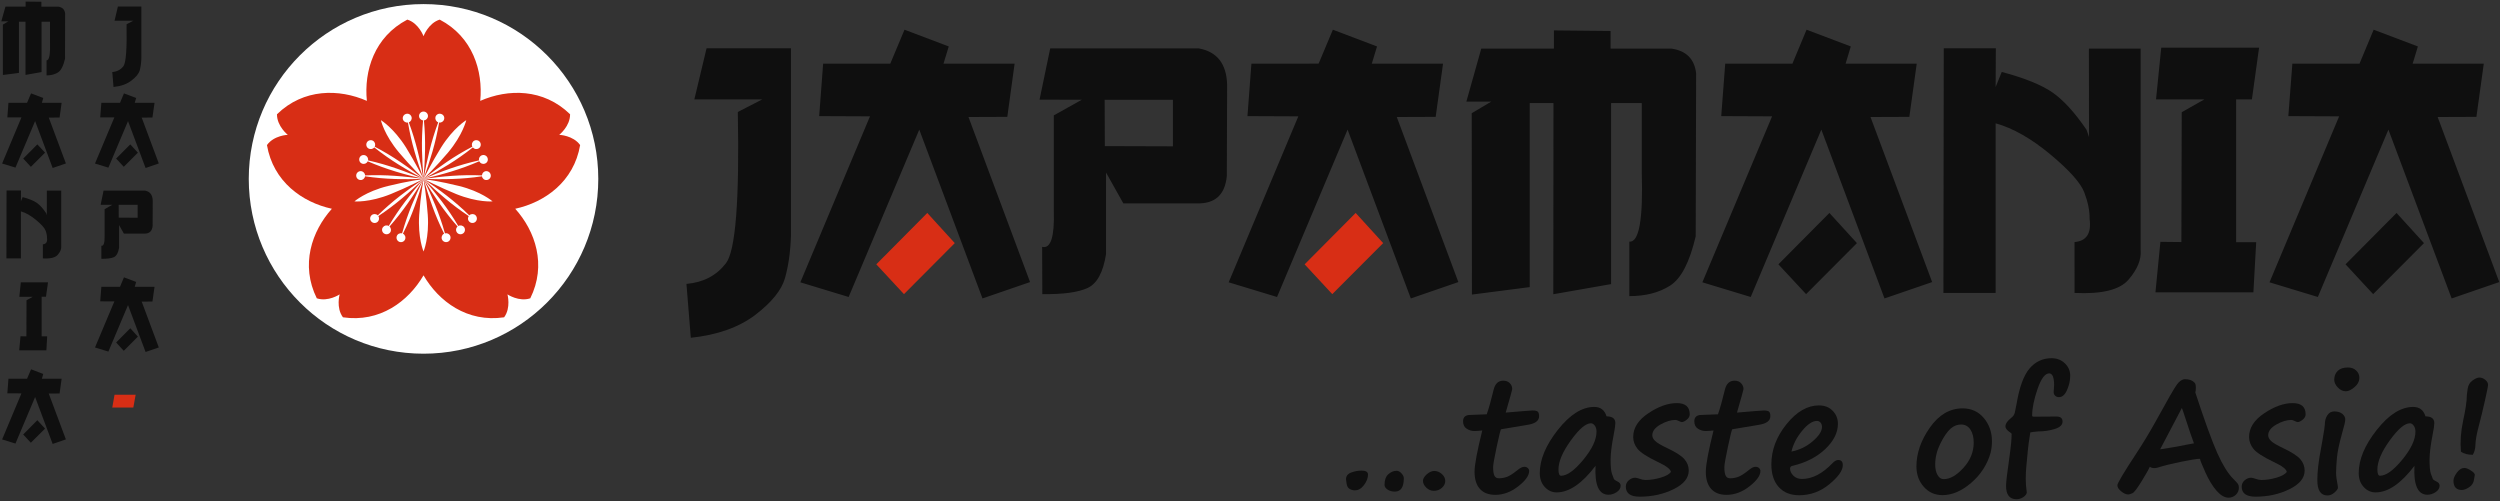
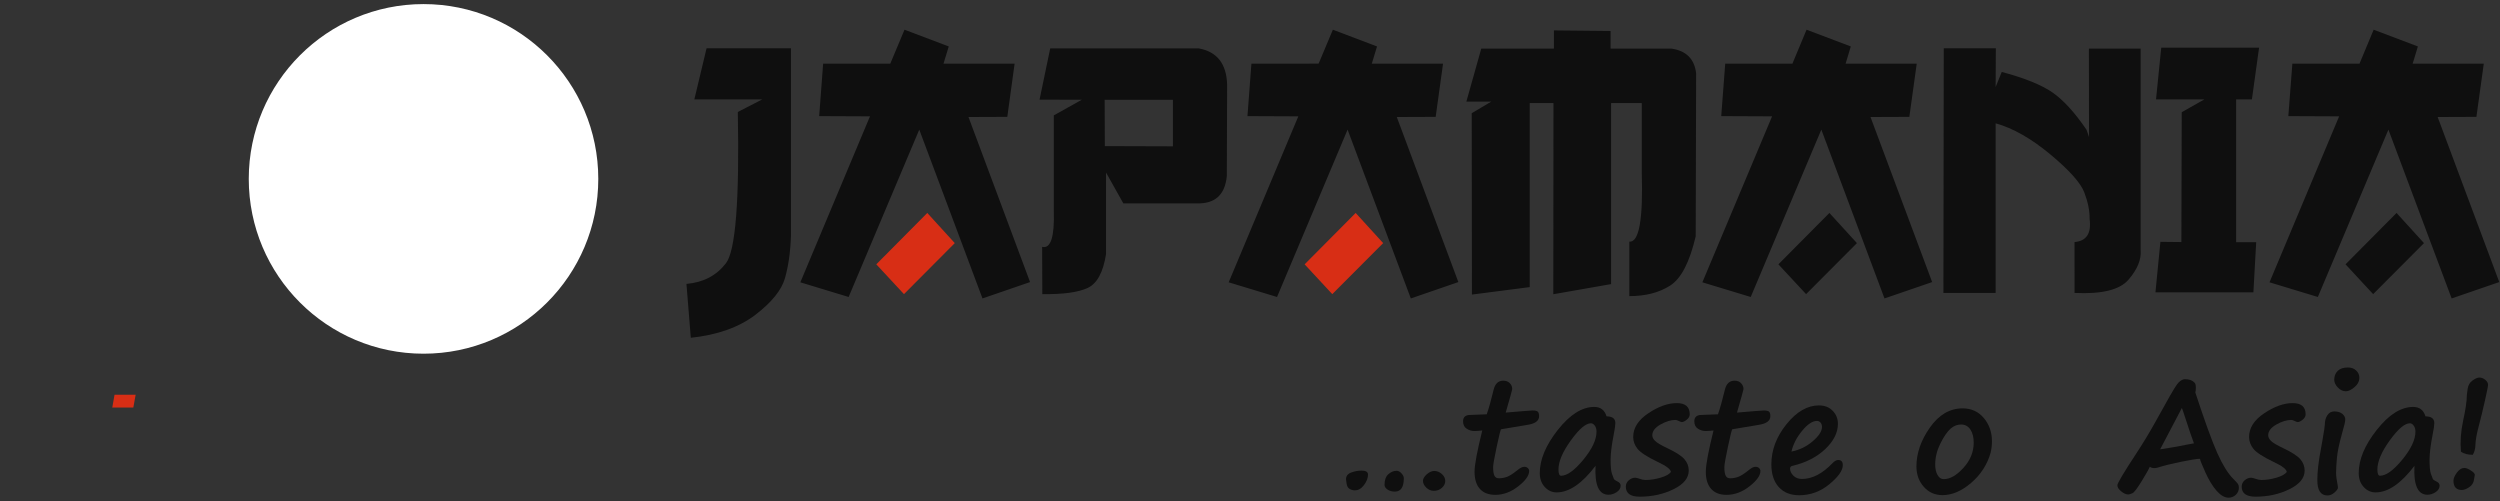
<svg xmlns="http://www.w3.org/2000/svg" version="1.1" id="Vrstva_1" x="0px" y="0px" width="936.417px" height="187.709px" viewBox="-410 -81.542 936.417 187.709" enable-background="new -410 -81.542 936.417 187.709" xml:space="preserve">
  <rect x="-410" y="-81.542" width="936.417" height="187.709" fill="#333333" stroke="none" />
  <g>
    <path fill="#0F0F0F" d="M-149.924-44.311h25.438l-9.157,4.71c0.651,33.189-0.862,52.107-4.456,56.678   c-3.562,4.622-8.498,7.18-14.784,7.72l1.632,20.181c9.932-1.048,18.001-3.899,24.164-8.577c6.123-4.701,9.84-9.284,11.103-13.731   c1.275-4.464,2.049-9.765,2.252-15.864v-70.268h-31.613L-149.924-44.311z M-32.7-37.771l2.74-19.935h-26.634l1.962-6.44   l-16.567-6.271l-5.329,12.711h-25.152l-1.481,19.657l19.025,0.083l-26.082,62.166l18.084,5.496l26.459-62.687l23.679,63.234   l17.818-6.131l-23.063-61.829L-32.7-37.771z M39.096-63.404h-55.726l-3.987,19.184l15.813,0.047l-10.476,5.85v35.724   c0.302,9.816-1.163,14.331-4.368,13.517l0.068,17.714c7.771,0.104,13.402-0.667,16.956-2.303c3.546-1.628,5.845-5.877,6.91-12.711   v-30.529l6.484,11.556h27.65c6.791,0.131,10.46-3.3,11.107-10.285l0.115-34.183C49.417-57.622,45.895-62.153,39.096-63.404    M29.327-26.735l-25.494-0.08L3.766-44.172h25.569v17.437H29.327z M127.753-37.771l2.764-19.935h-26.685l1.953-6.44L89.25-70.417   l-5.337,12.711H58.737l-1.481,19.657l19.049,0.083L50.223,24.201l18.108,5.496L94.762-32.99l23.684,63.234l17.806-6.131   l-23.063-61.829L127.753-37.771z M216.101-63.333h-22.826v-6.604l-21.236-0.218v6.83h-27.21l-5.575,19.835h9.332l-7.33,4.352   l0.079,67.936l21.65-2.796v-68.948h8.895l-0.063,71.617l21.65-3.796v-67.821h11.483v25.911c0.532,17.675-1,26.336-4.653,26.018   v20.396c6.052,0,11.135-1.295,15.265-3.932c4.13-2.621,7.322-8.771,9.594-18.489l0.159-61.003   C224.709-59.389,221.676-62.51,216.101-63.333 M305.178-37.771l2.765-19.935h-26.638l1.938-6.44l-16.567-6.271l-5.297,12.711   H236.21l-1.493,19.657l19.045,0.083l-26.113,62.166l18.115,5.496l26.447-62.687l23.659,63.234l17.854-6.131l-23.096-61.829   L305.178-37.771z M256.128,17.466L266.5,28.632L285.546,9.52l-10.31-11.297L256.128,17.466z M372.479-30.23l-0.937-2.708   c-4.384-6.453-8.641-11.103-12.739-13.966c-4.098-2.832-10.436-5.409-19.013-7.692l-2.288,5.651l0.072-14.519h-19.506   l-0.127,91.644h19.561v-63.528c6.481,1.799,13.287,5.662,20.451,11.607c7.147,5.937,11.381,10.694,12.747,14.248   c1.366,3.586,2.049,6.878,2.001,9.944c0.715,5.416-1.175,8.307-5.646,8.672V28.18c10.213,0.5,16.996-1.144,20.276-5.035   c3.304-3.86,4.78-7.541,4.486-10.988v-75.489h-19.386L372.479-30.23z M433.489-44.311l2.685-19.387h-36.645l-1.953,19.387h18.107   l-8.482,4.793l-0.127,48.641l-7.862-0.083l-1.851,18.918h36.685l1.048-18.779h-7.513v-53.49H433.489z M503.062-37.715l14.519-0.056   l2.764-19.935h-26.638l1.954-6.44l-16.567-6.271l-5.297,12.711h-25.152l-1.51,19.657l19.029,0.083l-26.081,62.166l18.107,5.496   L484.62-32.99l23.684,63.234l17.838-6.131L503.062-37.715z M468.562,17.466l10.341,11.166L497.947,9.52L487.67-1.777   L468.562,17.466z" />
    <path fill="#D82E15" d="M-81.77,17.466l10.368,11.166L-52.372,9.52L-62.669-1.777L-81.77,17.466z M78.671,17.466l10.356,11.166   L108.089,9.52L97.788-1.777L78.671,17.466z" />
    <path fill="#FFFFFF" d="M-185.902-14.528c0,36.165-29.31,65.47-65.458,65.47c-36.152,0-65.462-29.306-65.462-65.47   c0-36.156,29.31-65.482,65.462-65.482C-215.212-80.01-185.902-50.685-185.902-14.528" />
-     <path fill="#D82E15" d="M-192.7-27.2c-2.613-3.657-7.831-3.836-7.831-3.836s4.106-3.221,4.066-7.704   c-9.979-9.725-23.262-9.57-33.654-5.016c1.104-11.25-2.839-23.993-15.177-30.441c-4.277,1.318-6.064,6.215-6.064,6.215   s-1.799-4.896-6.067-6.215c-12.354,6.449-16.297,19.192-15.153,30.441c-10.369-4.555-23.699-4.709-33.674,5.016   c-0.028,4.491,4.046,7.704,4.046,7.704s-5.186,0.17-7.799,3.836c2.351,13.735,13.215,21.424,24.311,23.854   c-7.557,8.435-11.826,21.043-5.643,33.543c4.237,1.414,8.562-1.477,8.562-1.477s-1.43,5.003,1.235,8.593   c13.795,2.033,24.466-5.925,30.184-15.725c5.699,9.8,16.393,17.758,30.18,15.725c2.649-3.581,1.251-8.593,1.251-8.593   s4.301,2.891,8.55,1.477c6.195-12.5,1.934-25.108-5.631-33.543C-205.924-5.776-195.051-13.464-192.7-27.2" />
    <path fill="#FFFFFF" d="M-244.482,8.09c0.357,0.87,1.311,1.267,2.18,0.949c0.854-0.333,1.271-1.298,0.961-2.164   c-0.318-0.81-1.171-1.219-2.001-1.017c-2.116-7.545-4.856-13.768-8.018-20.387c2.073,7.052,4.202,13.517,7.7,20.502   C-244.451,6.375-244.776,7.269-244.482,8.09 M-261.375,6.883c-0.322,0.858,0.115,1.831,0.953,2.164   c0.87,0.318,1.831-0.079,2.164-0.949c0.318-0.83-0.056-1.715-0.814-2.117c3.499-6.985,5.619-13.45,7.704-20.502   c-3.173,6.62-5.913,12.85-8.029,20.387C-260.196,5.656-261.089,6.073-261.375,6.883 M-266.561,3.568   c-0.572,0.73-0.381,1.799,0.365,2.319c0.747,0.536,1.791,0.381,2.335-0.354c0.512-0.699,0.381-1.664-0.246-2.216   c5.206-5.917,8.938-11.552,12.747-17.838c-4.769,5.587-9.03,10.889-13.037,17.624C-265.14,2.674-266.057,2.884-266.561,3.568    M-238.848,5.533c0.513,0.735,1.573,0.89,2.312,0.354c0.758-0.52,0.909-1.588,0.389-2.319c-0.497-0.684-1.478-0.886-2.204-0.465   c-3.959-6.735-8.22-12.036-13.009-17.624c3.852,6.286,7.577,11.921,12.751,17.838C-239.26,3.87-239.36,4.834-238.848,5.533    M-234.078,1.606c0.699,0.588,1.755,0.465,2.331-0.234c0.587-0.715,0.464-1.763-0.227-2.367c-0.675-0.536-1.652-0.48-2.244,0.115   c-5.595-5.484-11.071-9.499-17.135-13.641c5.325,5.067,10.392,9.59,16.948,13.922C-234.908,0.137-234.761,1.07-234.078,1.606    M-270.743-0.995c-0.715,0.604-0.83,1.652-0.218,2.367c0.552,0.699,1.616,0.83,2.335,0.234c0.651-0.536,0.802-1.478,0.333-2.204   c6.544-4.332,11.619-8.863,16.932-13.922c-6.067,4.142-11.543,8.157-17.139,13.641C-269.099-1.476-270.076-1.531-270.743-0.995    M-228.436-20.239c0.894-0.266,1.382-1.203,1.072-2.097c-0.266-0.861-1.203-1.358-2.104-1.056   c-0.814,0.266-1.279,1.104-1.108,1.918c-7.652,1.7-14.022,4.126-20.792,6.945c7.164-1.7,13.716-3.487,20.884-6.612   C-230.119-20.358-229.257-19.969-228.436-20.239 M-230.671-25.981c0.77-0.484,0.973-1.517,0.488-2.299   c-0.512-0.774-1.541-0.985-2.319-0.497c-0.715,0.48-0.969,1.421-0.567,2.172c-6.958,3.617-12.453,7.604-18.283,12.076   c6.465-3.502,12.342-6.921,18.493-11.81C-232.379-25.663-231.43-25.508-230.671-25.981 M-229.468-15.505   c0.139,0.838,0.877,1.466,1.739,1.394c0.901-0.043,1.62-0.822,1.561-1.728c-0.048-0.925-0.822-1.64-1.747-1.6   c-0.878,0.056-1.513,0.738-1.561,1.6c-7.843-0.341-14.598,0.333-21.885,1.311C-244.002-14.31-237.228-14.342-229.468-15.505    M-252.98-1.094c-0.583,8.629,1.62,13.755,1.62,13.755s2.204-5.134,1.585-13.755c-0.473-6.91-1.585-13.434-1.585-13.434   S-252.492-7.996-252.98-1.094 M-225.501-6.11c0,0-4.205-3.717-12.612-5.782c-6.679-1.676-13.255-2.629-13.255-2.629   s5.877,3.089,12.255,5.67C-231.048-5.597-225.501-6.11-225.501-6.11 M-273.256-15.839c-0.032-0.862-0.707-1.544-1.568-1.6   c-0.917-0.04-1.724,0.675-1.755,1.6c-0.032,0.906,0.659,1.684,1.592,1.728c0.83,0.072,1.584-0.556,1.724-1.394   c7.744,1.164,14.558,1.188,21.896,0.977C-258.631-15.505-265.406-16.18-273.256-15.839 M-272.141-21.466   c0.163-0.822-0.325-1.648-1.14-1.918c-0.877-0.302-1.822,0.187-2.089,1.056c-0.286,0.886,0.187,1.831,1.064,2.097   c0.83,0.271,1.7-0.127,2.025-0.894c7.223,3.125,13.759,4.912,20.911,6.612c0,0-6.556,0.953-13.251,2.629   c-8.415,2.064-12.628,5.781-12.628,5.781s5.579,0.513,13.628-2.748c6.401-2.581,12.25-5.67,12.25-5.67   C-258.154-17.34-264.512-19.766-272.141-21.466 M-242.163-24.417c5.547-6.635,6.814-12.119,6.814-12.119s-4.821,2.871-9.419,10.205   c-3.634,5.85-6.576,11.794-6.592,11.81c2.462-6.945,4.543-13.394,5.83-21.118c0.846,0.119,1.652-0.385,1.878-1.223   c0.246-0.894-0.278-1.795-1.188-2.017c-0.885-0.274-1.799,0.262-2.057,1.163c-0.187,0.846,0.242,1.7,1.04,1.994   c-2.732,7.327-4.173,13.982-5.512,21.201l0,0c0.584-7.334,0.901-14.125,0.159-21.924c0.865-0.091,1.513-0.791,1.513-1.668   c0-0.901-0.763-1.644-1.664-1.644c-0.921,0-1.684,0.743-1.684,1.644c0,0.877,0.683,1.577,1.513,1.668   c-0.75,7.799-0.409,14.589,0.17,21.924c-1.326-7.227-2.783-13.875-5.516-21.201c0.798-0.294,1.243-1.156,1.033-1.994   c-0.25-0.894-1.164-1.438-2.049-1.163c-0.877,0.222-1.43,1.124-1.203,2.017c0.25,0.846,1.064,1.342,1.902,1.223   c1.278,7.716,3.343,14.172,5.833,21.118c0,0-2.938-5.929-6.58-11.81c-4.623-7.334-9.396-10.205-9.396-10.205   s1.211,5.484,6.791,12.119c4.424,5.27,9.185,9.896,9.185,9.896c-5.825-4.479-11.345-8.458-18.29-12.076   c0.381-0.75,0.135-1.691-0.58-2.172c-0.747-0.497-1.814-0.278-2.307,0.496c-0.488,0.79-0.27,1.822,0.493,2.303   c0.727,0.468,1.676,0.314,2.224-0.362c6.123,4.896,12,8.308,18.469,11.81l0,0C-251.36-14.528-246.603-19.147-242.163-24.417" />
-     <path fill="#0F0F0F" d="M-367.945-54.556l0.465,5.595c2.76-0.286,4.987-1.064,6.695-2.399c1.715-1.286,2.748-2.561,3.122-3.808   c0.333-1.235,0.536-2.692,0.604-4.384v-19.534h-8.784l-1.255,5.31h7.045l-2.545,1.326c0.17,9.197-0.21,14.479-1.204,15.745   C-364.804-55.426-366.186-54.703-367.945-54.556 M-369.398-18.75l7.35-17.429l6.58,17.567l4.952-1.707l-6.405-17.167l4.023-0.036   l0.782-5.512h-7.418l0.544-1.799l-4.579-1.731l-1.477,3.538h-6.989l-0.429,5.448l5.301,0.016l-7.255,17.273L-369.398-18.75z    M-361.203-27.466l-5.301,5.317l2.871,3.09l5.277-5.302L-361.203-27.466z M-372.035,10.489v4.912   c2.156,0.017,3.749-0.187,4.717-0.619c0.969-0.48,1.62-1.632,1.922-3.546V2.753l1.795,3.205h7.684   c1.874,0.048,2.891-0.917,3.085-2.863l0.04-9.499c-0.063-2.18-1.056-3.431-2.962-3.756h-15.451l-1.096,5.317l4.356,0.016   l-2.875,1.636v9.932C-370.749,9.441-371.166,10.7-372.035,10.489 M-358.442-4.827v4.849l-7.084-0.047l-0.024-4.801H-358.442z    M-366.504,46.749l2.871,3.113l5.277-5.313l-2.847-3.137L-366.504,46.749z M-352.899,31.405l0.782-5.528h-7.418l0.544-1.811   l-4.579-1.731l-1.477,3.55h-6.989l-0.429,5.449l5.301,0.031l-7.255,17.25l5.02,1.533l7.35-17.417l6.58,17.567l4.952-1.699   l-6.405-17.171L-352.899,31.405z M-408.93-72.319l0.008,18.866l6.016-0.778v-19.16h2.466v19.907l6.008-1.064v-18.843h3.165v7.196   c0.163,4.912-0.262,7.319-1.287,7.231v5.667c1.691,0,3.117-0.389,4.261-1.096c1.14-0.735,2.025-2.435,2.653-5.143l0.04-16.948   c-0.179-1.478-1.008-2.339-2.569-2.569h-6.326v-1.831l-5.905-0.063v1.887h-7.557l-1.545,5.516h2.605L-408.93-72.319z    M-387.681-37.521l0.766-5.512h-7.402l0.52-1.799l-4.57-1.731l-1.505,3.538h-6.961l-0.417,5.448l5.282,0.016l-7.239,17.273l5,1.529   l7.362-17.429l6.572,17.567l4.96-1.691l-6.417-17.175L-387.681-37.521z M-396.017-27.466l-5.285,5.317l2.859,3.09l5.321-5.302   L-396.017-27.466z M-407.548-10.184l-0.051,25.438h5.432V-2.361c1.791,0.48,3.669,1.552,5.67,3.22   c2.001,1.636,3.181,2.966,3.562,3.951c0.366,0.985,0.552,1.922,0.544,2.748c0.202,1.513-0.326,2.319-1.553,2.418v5.27   c2.831,0.163,4.717-0.286,5.611-1.398c0.929-1.068,1.334-2.068,1.271-3.018v-20.975h-5.393v9.181l-0.262-0.73   c-1.204-1.815-2.399-3.113-3.539-3.896c-1.136-0.782-2.895-1.505-5.261-2.125l-0.651,1.557l0.036-4.034h-5.417V-10.184z    M-392.78,29.618l0.763-5.4h-10.189l-0.544,5.4h5.027l-2.343,1.311l-0.047,13.517l-2.204-0.031l-0.488,5.258h10.182l0.294-5.227   h-2.069V29.61h1.62V29.618z M-387.681,65.841l0.766-5.512h-7.402l0.52-1.795l-4.57-1.747l-1.505,3.542h-6.961l-0.417,5.448   l5.282,0.031l-7.239,17.25l5,1.541l7.362-17.425l6.572,17.568l4.952-1.7l-6.417-17.171L-387.681,65.841z M-401.31,81.201   l2.859,3.098l5.321-5.305l-2.887-3.146L-401.31,81.201z" />
    <polygon fill="#D82E15" points="-367.945,71.115 -360.055,71.115 -359.193,66.302 -367.1,66.318  " />
    <g>
      <path fill="#0F0F0F" d="M97.462,102.128c-0.604,0-1.238-0.167-1.906-0.517c-0.65-0.35-1.048-1.056-1.183-2.136l-0.199-1.518    c0-1.184,0.636-2.018,1.898-2.494c1.255-0.476,2.565-0.73,3.955-0.73c1.58,0,2.383,0.509,2.383,1.493    c0,1.287-0.501,2.589-1.485,3.907C99.94,101.454,98.78,102.128,97.462,102.128z M112.473,102.597c-1.08,0-1.985-0.255-2.748-0.763    c-0.746-0.524-1.128-1.096-1.128-1.731c0-1.826,0.477-3.177,1.445-4.034c0.97-0.842,1.985-1.271,3.066-1.271    c0.65,0,1.254,0.318,1.85,0.97c0.58,0.635,0.866,1.238,0.866,1.811C115.824,100.929,114.704,102.597,112.473,102.597z     M127.07,102.311c-1.049,0-2.002-0.397-2.836-1.199c-0.825-0.834-1.246-1.668-1.246-2.55c0-0.762,0.476-1.572,1.413-2.43    c0.938-0.842,1.891-1.271,2.844-1.271c1.017,0,1.953,0.382,2.812,1.128c0.857,0.771,1.286,1.637,1.286,2.621    c0,0.985-0.429,1.851-1.271,2.589C129.215,101.946,128.214,102.311,127.07,102.311z" />
      <path fill="#0F0F0F" d="M152.262,79.248c-0.174,0-0.714,2.128-1.62,6.401c-0.905,4.257-1.365,6.846-1.365,7.751    c0,1.557,0.175,2.652,0.508,3.272c0.334,0.635,0.874,0.937,1.636,0.937c1.08,0,2.113-0.19,3.098-0.556    c0.985-0.381,2.271-1.207,3.884-2.51c1.001-0.834,1.851-1.239,2.533-1.239c0.548,0,1.001,0.159,1.335,0.477    c0.333,0.318,0.508,0.684,0.508,1.112c0,1.668-1.366,3.59-4.082,5.718c-2.716,2.129-5.575,3.201-8.609,3.201    c-2.525,0-4.447-0.755-5.781-2.239c-1.318-1.485-1.986-3.614-1.986-6.409c0-2.59,0.97-7.736,2.892-15.472    c-1.224,0.144-2.073,0.198-2.542,0.198h-0.604c-0.89,0-1.779-0.277-2.685-0.85c-0.905-0.571-1.365-1.493-1.365-2.764    c0-1.604,0.905-2.398,2.731-2.398l6.132-0.238c0.81-2.303,1.651-5.337,2.557-9.086c0.524-2.335,1.747-3.51,3.638-3.51    c1.049,0,1.866,0.317,2.478,0.969c0.588,0.635,0.874,1.35,0.874,2.128c0,0.318-0.811,3.272-2.438,8.863    c6.084-0.523,9.42-0.794,10.016-0.794c1,0,1.667,0.143,2.001,0.445c0.317,0.302,0.492,0.857,0.492,1.699    c0,1.716-1.445,2.796-4.328,3.24L152.262,79.248z" />
      <path fill="#0F0F0F" d="M187.636,92.939c-5.035,6.64-9.888,9.952-14.565,9.952c-1.731,0-3.217-0.667-4.464-2.033    c-1.238-1.351-1.858-3.082-1.858-5.202c0-5.06,2.256-10.46,6.767-16.178c4.52-5.734,9.07-8.602,13.661-8.602    c2.335,0,3.859,1.184,4.59,3.534c2.2,0,3.288,0.85,3.288,2.533c0,0.794-0.206,2.248-0.619,4.353c-0.778,3.932-1.16,7.1-1.16,9.451    c0,2.446,0.175,4.161,0.509,5.162c0.334,0.984,0.572,1.636,0.73,1.954c0.159,0.294,0.619,0.611,1.382,0.961    c0.763,0.365,1.144,0.865,1.144,1.532c0,0.969-0.492,1.779-1.477,2.431c-0.985,0.651-2.018,0.984-3.082,0.984    C188.883,103.756,187.271,100.159,187.636,92.939z M185.912,77.007c-1.93,0-4.447,2.152-7.528,6.418    c-3.09,4.272-4.631,7.918-4.631,10.88c0,1.573,0.318,2.351,0.97,2.351c2.255,0,5.035-1.993,8.331-5.996    c3.296-4.002,4.947-7.513,4.947-10.515c0-0.953-0.222-1.716-0.65-2.264C186.929,77.293,186.444,77.007,185.912,77.007z" />
      <path fill="#0F0F0F" d="M215.862,95.258c-0.08-1.032-1.731-2.279-4.94-3.78c-3.939-1.898-6.457-3.526-7.545-4.893    c-1.096-1.365-1.636-2.859-1.636-4.463c0-3.384,1.89-6.354,5.687-8.88c3.804-2.549,7.338-3.796,10.643-3.796    c3.224,0,4.844,1.397,4.844,4.209c0,0.747-0.365,1.414-1.104,2.002c-0.738,0.604-1.366,0.89-1.882,0.89    c-0.199,0-0.572-0.136-1.112-0.405c-0.54-0.262-0.953-0.397-1.239-0.397c-1.699,0-3.565,0.564-5.614,1.716    c-2.042,1.151-3.066,2.502-3.066,4.019c0,0.746,0.357,1.461,1.089,2.168c0.73,0.699,2.207,1.564,4.447,2.629    c3.312,1.549,5.496,2.986,6.544,4.233c1.057,1.255,1.572,2.652,1.572,4.201c0,2.779-1.882,5.114-5.654,6.965    c-3.78,1.875-8.021,2.819-12.724,2.819c-3.462,0-5.193-1.255-5.193-3.772c0-0.913,0.365-1.699,1.088-2.351    c0.73-0.644,1.532-0.977,2.438-0.977c0.365,0,0.929,0.15,1.691,0.413c0.771,0.285,1.485,0.437,2.137,0.437    c1.795,0,3.669-0.286,5.639-0.857C213.94,96.815,215.227,96.1,215.862,95.258z" />
      <path fill="#0F0F0F" d="M238.878,79.248c-0.175,0-0.715,2.128-1.62,6.401c-0.913,4.257-1.366,6.846-1.366,7.751    c0,1.557,0.167,2.652,0.509,3.272c0.333,0.635,0.881,0.937,1.644,0.937c1.072,0,2.104-0.19,3.09-0.556    c0.984-0.381,2.279-1.207,3.892-2.51c0.984-0.834,1.834-1.239,2.525-1.239c0.556,0,1.001,0.159,1.334,0.477    c0.334,0.318,0.509,0.684,0.509,1.112c0,1.668-1.366,3.59-4.082,5.718c-2.717,2.129-5.584,3.201-8.609,3.201    c-2.525,0-4.448-0.755-5.774-2.239c-1.334-1.501-1.993-3.614-1.993-6.409c0-2.59,0.961-7.736,2.891-15.472    c-1.223,0.144-2.08,0.198-2.549,0.198h-0.596c-0.882,0-1.779-0.277-2.685-0.85c-0.905-0.571-1.366-1.493-1.366-2.764    c0-1.604,0.905-2.398,2.732-2.398l6.131-0.238c0.811-2.303,1.652-5.337,2.55-9.086c0.532-2.335,1.755-3.51,3.646-3.51    c1.056,0,1.874,0.317,2.47,0.969c0.588,0.635,0.89,1.35,0.89,2.128c0,0.318-0.818,3.272-2.438,8.863    c6.067-0.523,9.419-0.794,9.999-0.794c1.017,0,1.684,0.143,2.01,0.445c0.325,0.302,0.492,0.857,0.492,1.699    c0,1.716-1.445,2.796-4.337,3.24L238.878,79.248z" />
      <path fill="#0F0F0F" d="M280.256,92.677c0,2.001-1.668,4.368-5.011,7.132c-3.344,2.764-7.124,4.153-11.334,4.153    c-3.232,0-5.781-1.016-7.632-3.049s-2.788-4.885-2.788-8.522c0-5.345,1.891-10.364,5.687-15.065    c3.78-4.687,7.831-7.014,12.128-7.014c2.152,0,3.867,0.668,5.17,2.033c1.303,1.351,1.946,2.963,1.946,4.854    c0,3.327-1.597,6.496-4.789,9.514c-3.209,3.019-7.291,5.083-12.278,6.243c-0.58,0.127-0.858,0.477-0.858,1.032    c0,0.921,0.397,1.795,1.215,2.621c0.818,0.826,1.898,1.255,3.249,1.255c3.852,0,7.656-1.985,11.452-5.941    c0.73-0.762,1.43-1.159,2.112-1.159C279.692,90.748,280.256,91.399,280.256,92.677z M261.013,87.61    c3.025-0.619,5.679-1.897,7.981-3.884c2.304-1.969,3.463-3.764,3.463-5.368c0-0.628-0.175-1.159-0.524-1.581    c-0.357-0.437-0.81-0.65-1.366-0.65c-1.659,0-3.51,1.215-5.543,3.685C263.006,82.25,261.656,84.846,261.013,87.61z" />
      <path fill="#0F0F0F" d="M335.636,88c-1.278,4.479-3.717,8.244-7.299,11.325c-3.582,3.065-7.163,4.591-10.737,4.591    c-2.844,0-5.179-1.033-7.005-3.113c-1.843-2.058-2.764-4.623-2.764-7.641c0-4.916,1.684-9.784,5.051-14.565s7.45-7.18,12.255-7.18    c3.264,0,5.917,1.207,7.95,3.638c2.017,2.414,3.033,5.289,3.033,8.641c0,1.461-0.158,2.883-0.484,4.272V88z M320.713,78.929    c-1.334,1.191-2.645,3.082-3.924,5.687c-1.286,2.605-1.922,5.21-1.922,7.831c0,1.589,0.286,2.891,0.874,3.924    c0.58,1.032,1.35,1.557,2.303,1.557c2.375,0,4.845-1.414,7.402-4.233s3.844-5.948,3.844-9.467c0-1.97-0.413-3.582-1.239-4.868    c-0.833-1.264-1.993-1.898-3.494-1.898c-1.414,0-2.685,0.5-3.813,1.469H320.713L320.713,78.929z" />
-       <path fill="#0F0F0F" d="M349.495,87.944l-0.493,5.146c-0.158,1.636-0.222,3.272-0.222,4.884c0,1.446,0.127,3.13,0.396,5.052    c-0.19,0.667-0.667,1.23-1.43,1.716c-0.778,0.477-1.572,0.714-2.414,0.714c-2.621,0-3.932-1.667-3.932-4.987    c0-1.477,0.421-4.987,1.231-10.563c0.572-3.987,0.857-6.974,0.857-8.911c0-0.135-0.111-0.254-0.341-0.413    c-1.327-0.857-1.978-1.636-1.978-2.406c0-1.001,0.73-2.081,2.207-3.248c0.707-0.541,1.145-1.191,1.303-1.923    c0.159-0.746,0.397-1.905,0.699-3.494c1.032-6.1,2.637-10.436,4.805-13.017c2.185-2.565,4.933-3.868,8.284-3.868    c1.945,0,3.598,0.636,4.947,1.906c1.343,1.271,2.018,2.843,2.018,4.718c0,1.684-0.382,3.431-1.168,5.241    c-0.778,1.819-1.795,2.725-3.05,2.725c-0.556,0-1.032-0.167-1.413-0.54c-0.382-0.35-0.572-0.811-0.572-1.382l0.175-2.518    c0-2.963-0.619-4.464-1.858-4.464c-1.549,0-3.002,1.938-4.344,5.829c-1.351,3.908-2.025,7.22-2.025,9.952    c0,0.285,0.175,0.437,0.54,0.437c3.955,0,6.751-0.016,8.387-0.056c1.636-0.048,2.462,0.588,2.462,1.891    c0,1.246-1.001,2.199-2.971,2.795c-1.978,0.604-4.058,0.897-6.242,0.897c-1.478,0.136-2.431,0.255-2.875,0.374    c-0.461,2.827-0.794,5.328-1.001,7.497v0.016H349.495z" />
      <path fill="#0F0F0F" d="M395.249,93.273c-0.326,0.818-1.318,2.589-2.994,5.321c-1.676,2.748-2.836,4.288-3.486,4.591    c-0.651,0.317-1.216,0.477-1.724,0.477c-0.684,0-1.525-0.382-2.479-1.128c-0.969-0.763-1.461-1.541-1.461-2.335    c0-0.747,2.414-4.781,7.211-12.088c2.613-3.987,5.004-7.958,7.164-11.865c4.353-7.927,6.997-12.533,7.966-13.819    c0.969-1.279,1.962-1.931,2.971-1.931c1.628,0,2.804,0.438,3.534,1.247c0.365,0.271,0.54,0.922,0.54,1.923    c0,0.746-0.063,1.35-0.19,1.811c3.494,10.682,6.242,18.219,8.212,22.65c1.985,4.432,3.963,7.641,5.948,9.634    c1.001,1.001,1.604,1.668,1.835,2.018c0.206,0.333,0.317,0.802,0.317,1.365c0,1.049-0.381,1.931-1.144,2.646    c-0.771,0.723-1.676,1.088-2.725,1.088c-1.453,0-2.931-0.85-4.432-2.534c-1.501-1.684-2.914-4.002-4.249-6.94    c-1.318-2.939-1.985-4.606-1.985-4.956c0-0.08-0.047-0.127-0.15-0.127c-1.032,0-3.328,0.365-6.901,1.096    c-3.574,0.73-6.434,1.43-8.594,2.128c-0.556,0.167-1.049,0.255-1.47,0.255C396.226,93.797,395.654,93.623,395.249,93.273z     M411.776,84.513c-0.461-1.136-1.827-5.154-4.082-12.049c-0.199-0.635-0.35-1.032-0.43-1.207l-8.148,15.503    c1.208-0.222,2.446-0.413,3.701-0.588c0.85-0.095,2.986-0.492,6.434-1.19C410.093,84.791,410.935,84.632,411.776,84.513z" />
      <path fill="#0F0F0F" d="M446.547,95.258c-0.08-1.032-1.716-2.279-4.933-3.78c-3.939-1.898-6.457-3.526-7.553-4.893    c-1.08-1.365-1.636-2.859-1.636-4.463c0-3.384,1.906-6.354,5.702-8.88c3.796-2.549,7.33-3.796,10.635-3.796    c3.232,0,4.844,1.397,4.844,4.209c0,0.747-0.365,1.414-1.104,2.002c-0.746,0.604-1.366,0.89-1.874,0.89    c-0.207,0-0.588-0.136-1.12-0.405c-0.532-0.262-0.945-0.397-1.231-0.397c-1.699,0-3.573,0.564-5.622,1.716    c-2.042,1.151-3.066,2.502-3.066,4.019c0,0.746,0.357,1.461,1.089,2.168c0.73,0.699,2.199,1.564,4.447,2.629    c3.312,1.549,5.487,2.986,6.536,4.233c1.064,1.255,1.58,2.652,1.58,4.201c0,2.779-1.882,5.114-5.662,6.965    c-3.78,1.875-8.021,2.819-12.716,2.819c-3.471,0-5.201-1.255-5.201-3.772c0-0.913,0.365-1.699,1.096-2.351    c0.73-0.644,1.541-0.977,2.438-0.977c0.365,0,0.929,0.15,1.691,0.413c0.771,0.285,1.478,0.437,2.128,0.437    c1.795,0,3.678-0.286,5.647-0.857C444.624,96.815,445.911,96.1,446.547,95.258z" />
      <path fill="#0F0F0F" d="M459.889,83.497v0.031c0.604-3.486,0.906-5.464,0.906-5.948c0-1.422,0.317-2.605,0.937-3.566    c0.62-0.969,1.493-1.453,2.598-1.453c1.294,0,2.311,0.317,3.033,0.921c0.73,0.62,1.097,1.303,1.097,2.065    s-0.357,2.351-1.064,4.733l-0.167,0.636c-1.049,3.685-1.684,6.703-1.891,9.037c-0.214,2.336-0.317,4.21-0.317,5.655    c0,1.159,0.207,2.716,0.604,4.67c0.056,0.35,0.088,0.636,0.088,0.85c0,0.445-0.421,1.032-1.247,1.779    c-0.826,0.755-1.731,1.136-2.685,1.136c-2.525,0-3.788-1.922-3.788-5.75c0-3.24,0.469-7.195,1.382-11.865    C459.563,85.394,459.73,84.41,459.889,83.497z M473.74,59.917c0,1.35-0.611,2.541-1.843,3.573    c-1.223,1.018-2.287,1.525-3.185,1.525c-1.151,0-2.168-0.477-3.05-1.43c-0.89-0.953-1.334-1.906-1.334-2.875    c0-1.366,0.437-2.478,1.31-3.336c0.874-0.857,2.145-1.271,3.797-1.271c1.271,0,2.303,0.365,3.105,1.128    C473.343,57.995,473.74,58.884,473.74,59.917z" />
      <path fill="#0F0F0F" d="M494.373,92.939c-5.035,6.64-9.88,9.952-14.565,9.952c-1.731,0-3.217-0.667-4.447-2.033    c-1.255-1.351-1.866-3.082-1.866-5.202c0-5.06,2.247-10.46,6.767-16.178c4.519-5.734,9.062-8.602,13.66-8.602    c2.335,0,3.867,1.184,4.582,3.534c2.208,0,3.305,0.85,3.305,2.533c0,0.794-0.207,2.248-0.636,4.353    c-0.763,3.932-1.151,7.1-1.151,9.451c0,2.446,0.166,4.161,0.5,5.162c0.334,0.984,0.588,1.636,0.738,1.954    c0.167,0.294,0.612,0.611,1.382,0.961c0.763,0.365,1.152,0.865,1.152,1.532c0,0.969-0.501,1.779-1.485,2.431    c-0.985,0.651-2.01,0.984-3.082,0.984C495.62,103.756,494.008,100.159,494.373,92.939z M492.658,77.007    c-1.938,0-4.448,2.152-7.537,6.418c-3.09,4.272-4.631,7.918-4.631,10.88c0,1.573,0.318,2.351,0.97,2.351    c2.255,0,5.035-1.993,8.331-5.996c3.296-4.002,4.947-7.513,4.947-10.515c0-0.953-0.214-1.716-0.65-2.264    C493.675,77.293,493.182,77.007,492.658,77.007z" />
      <path fill="#0F0F0F" d="M512.155,101.994c-2.104,0-3.169-1.16-3.169-3.495c0-0.873,0.445-1.89,1.303-3.034    c0.85-1.159,1.779-1.73,2.78-1.73c0.65,0,1.461,0.317,2.438,0.953c0.978,0.635,1.47,1.159,1.47,1.604l-0.286,1.779    c-0.175,1.255-0.802,2.24-1.866,2.907C513.752,101.66,512.862,101.994,512.155,101.994z M516.229,88.809    c-1.905,0-3.398-0.396-4.447-1.175c-0.31-3.733-0.04-7.577,0.811-11.517c0.929-4.257,1.397-7.449,1.397-9.577    c0-0.207,0.111-1.001,0.302-2.399c0.198-1.382,0.811-2.446,1.827-3.16c1.017-0.731,1.866-1.104,2.573-1.104    c0.778,0,1.509,0.286,2.207,0.85c0.691,0.572,1.041,1.184,1.041,1.858c0,0.54-0.39,2.526-1.168,5.957    c-0.771,3.431-1.532,6.592-2.303,9.482c-0.811,3.002-1.224,5.401-1.263,7.196C517.167,86.578,516.842,87.777,516.229,88.809z" />
    </g>
  </g>
</svg>